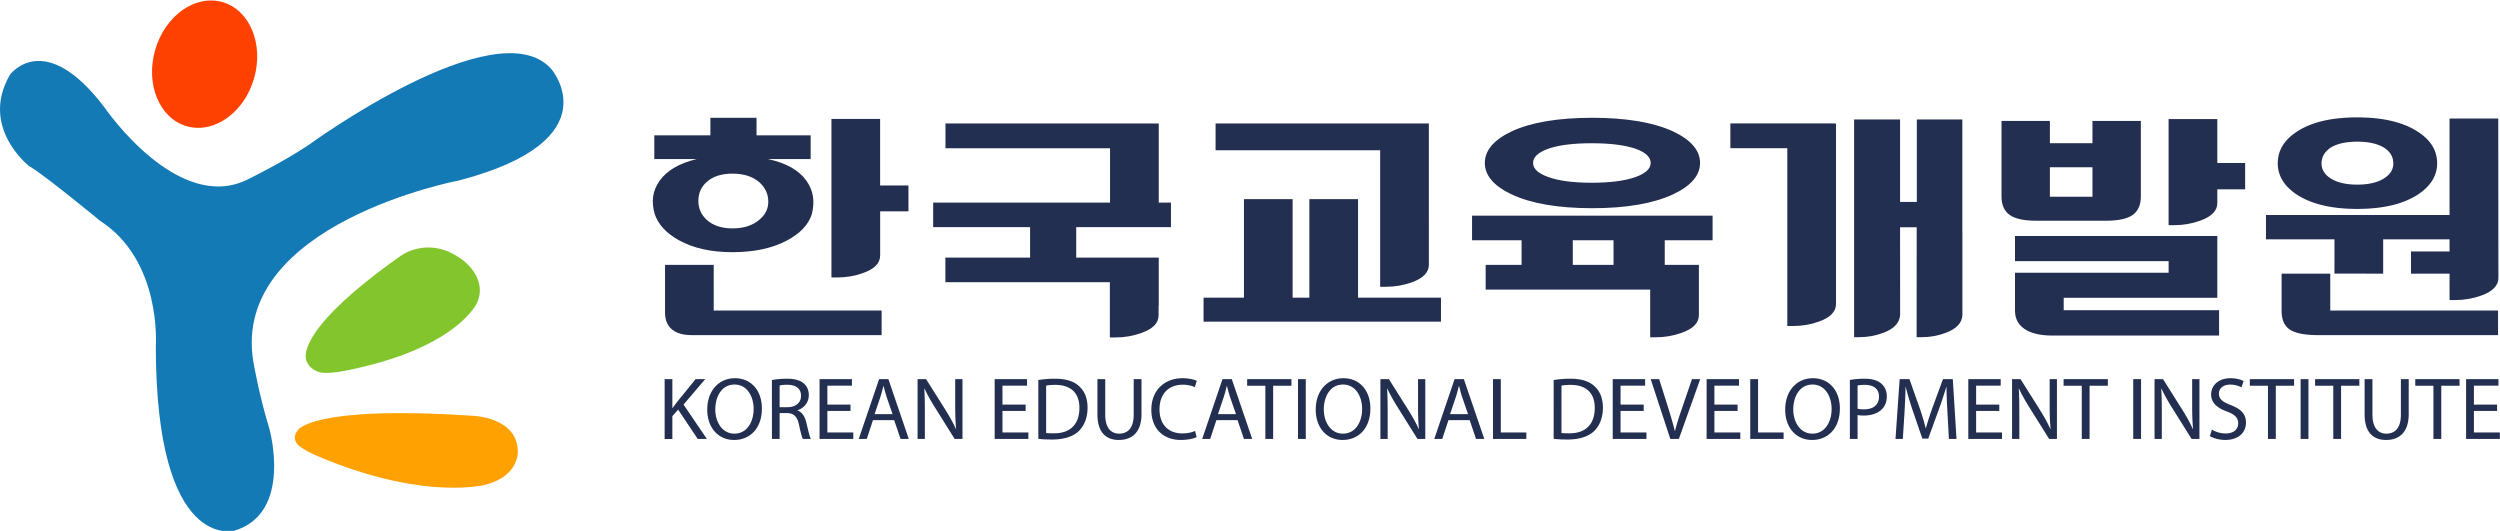
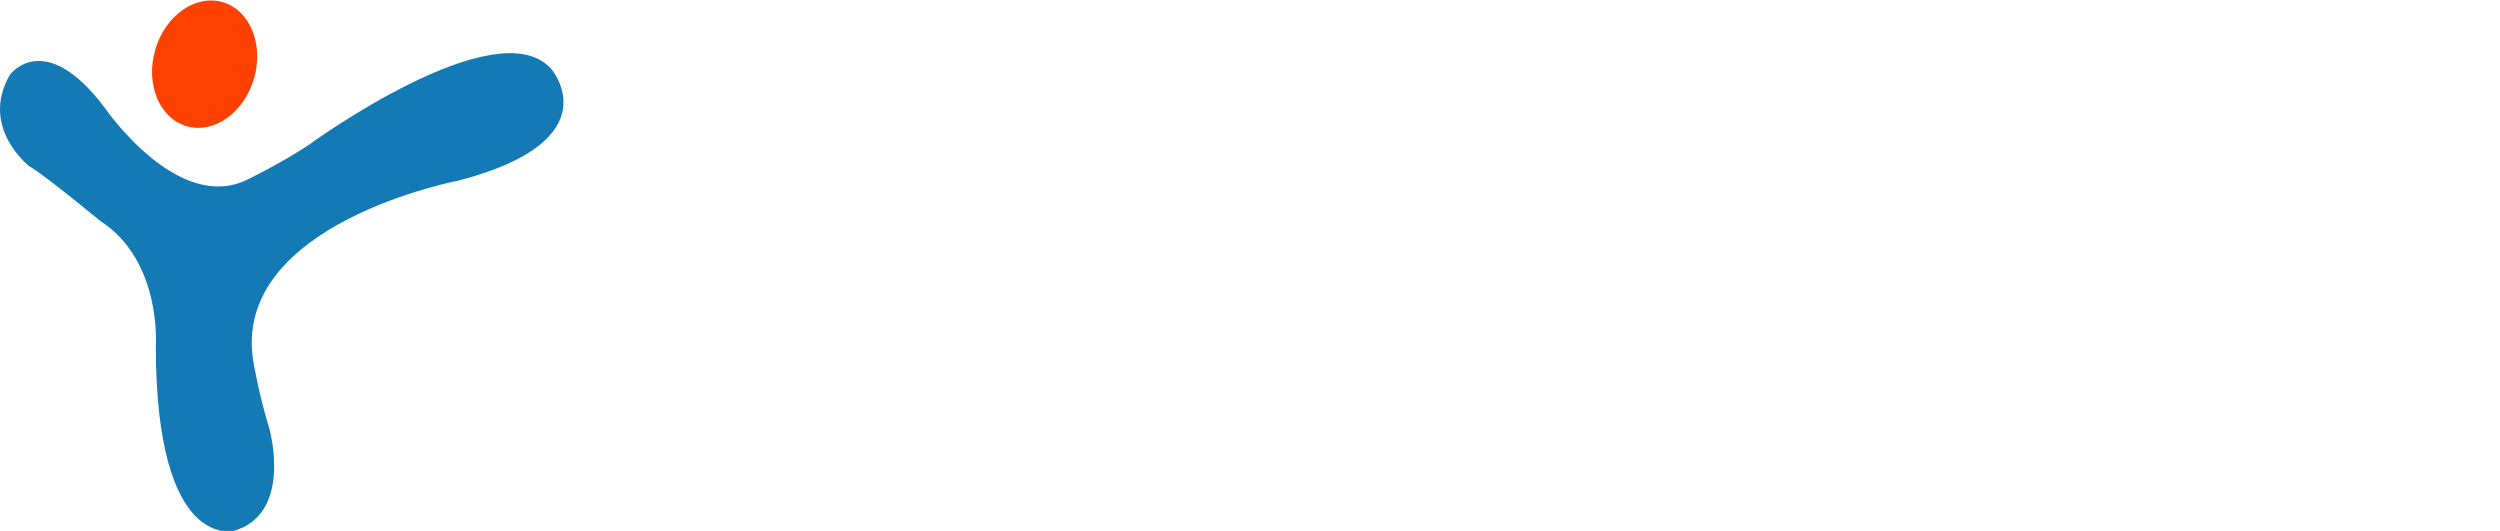
<svg xmlns="http://www.w3.org/2000/svg" width="1059.541pt" height="225pt" fill-rule="evenodd" viewBox="0 0 1059.541 225">
-   <path d="M25.627-1375.81s-3.535-4.66 16.645-18.98c0 0 5.032-4.07 11.239.45 0 0 4.83 3.27 2.764 7.86 0 0-3.417 7.84-22.163 11.9-1.491.32-3.523.78-5.371.72 0 0-2.164.01-3.114-1.95z" style="fill:#82c52d;stroke:none" transform="matrix(2.351 0 0 2.351 69.865 3387.984)" />
-   <path d="M23.875-1363.4s1.915-4.68 31.578-2.73c0 0 7.9.19 8.18 6.19 0 0 .461 4.52-5.667 6.2 0 0-10.397 2.95-28.798-4.45-1.461-.59-3.478-1.39-4.825-2.4 0 0-1.68-1.13-.467-2.81z" style="fill:#ffa100;stroke:none" transform="matrix(2.351 0 0 2.351 69.865 3387.984)" />
  <path d="M25.965-1414.98s33.8-24.67 43.671-13.7c0 0 11.145 12.79-16.444 20.09 0 0-41.429 7.77-37.223 32.8 0 0 1.013 5.95 2.866 11.97 0 0 4.32 15.2-6.275 18.4 0 0-14.2 3.99-14.187-33.38 0 0 1.108-15.29-10.05-22.48 0 0-10.413-8.58-12.789-9.86 0 0-8.955-6.95-3.472-16.45 0 0 6.213-8.58 17.175 6.03 0 0 13.156 19.18 25.765 12.79 0 0 6.171-3 10.963-6.21z" style="fill:#137ab6;stroke:none" transform="matrix(2.351 0 0 2.351 69.865 3387.984)" />
  <path d="M16.079-1426.94c-1.782 6.18-7.223 10.03-12.141 8.61-4.92-1.42-7.465-7.58-5.68-13.76 1.784-6.18 7.219-10.03 12.143-8.61 4.921 1.42 7.464 7.58 5.678 13.76z" style="fill:#ff4100;stroke:none" transform="matrix(2.351 0 0 2.351 69.865 3387.984)" />
-   <path d="M179.171-1418.82h-38.446v4.47h29.666v9.79H138.506v4.42h17.471v5.5h-15.269v4.43h29.65v9.96h.983c1.656 0 3.218-.27 4.679-.8 2.082-.73 3.124-1.79 3.124-3.17v-1.72h.027v-8.7h-14.877v-5.5h17.079v-4.42h-2.202zM219.086-1401h-.003v11.62h.986c1.655 0 3.214-.27 4.679-.79 2.076-.74 3.118-1.8 3.118-3.18v-7.65h-.003v-17.82h-38.446v4.83h29.669z" style="fill:#232f51;stroke:none" transform="matrix(2.351 0 0 2.351 69.865 3387.984)" />
-   <path d="M215.102-1405.19h-8.78v17.77h-3.018v-17.77h-8.775v17.77h-7.281v4.33h42.799v-4.33h-14.945zM342.307-1387.4h27.692v-11.14h-36.471v4.53h27.695v2.09h-27.695v6.84c0 1.42.567 2.52 1.7 3.29 1.17.8 2.852 1.2 5.056 1.2h30.033v-4.57h-28.01zM369.999-1419.62h-8.783v19.13h.983c1.659 0 3.216-.27 4.681-.8 2.083-.73 3.119-1.79 3.119-3.17v-2.49h5.016v-4.75h-5.016zM235.651-1397.77h8.927v4.43h-6.476v4.47h29.661v8.59h.982c1.658 0 3.213-.27 4.678-.8 2.081-.73 3.12-1.79 3.12-3.18v-9.08h-6.155v-4.43h8.624v-4.43h-43.361zm18.159 0h7.346v4.43h-7.346zM242.762-1406.05c3.532 1.66 8.391 2.5 14.567 2.5 6.138 0 10.995-.84 14.566-2.5 3.237-1.53 4.859-3.42 4.859-5.65 0-2.26-1.622-4.16-4.859-5.69-3.571-1.64-8.428-2.46-14.566-2.46-6.176 0-11.035.82-14.567 2.46-3.206 1.53-4.808 3.43-4.808 5.69 0 2.23 1.602 4.12 4.808 5.65zm6.535-8.19c1.915-.68 4.559-1.02 7.933-1.02 3.376 0 6.033.34 7.982 1.02 1.76.66 2.641 1.5 2.641 2.54 0 1.01-.881 1.85-2.641 2.5-1.949.71-4.606 1.06-7.982 1.06-3.374 0-6.018-.35-7.933-1.06-1.766-.65-2.647-1.49-2.647-2.5 0-1.04.881-1.88 2.647-2.54zM102.305-1395.62c3.902 0 7.172-.7 9.808-2.09 2.374-1.26 3.875-2.82 4.506-4.71.599-2.32.284-4.34-.95-6.06-1.334-1.91-3.656-3.22-6.962-3.93h7.712v-4.28h-9.755v-3.16h-8.318v3.16h-10.11v4.28h7.662c-3.172.76-5.41 2.07-6.713 3.93-1.235 1.72-1.531 3.69-.9 5.9.603 1.91 2.056 3.51 4.359 4.79 2.6 1.45 5.821 2.17 9.661 2.17zm-4.6-12.68c1.107-.99 2.645-1.48 4.618-1.48 2.032 0 3.649.52 4.845 1.55 1.075.96 1.614 2.13 1.614 3.53 0 1.31-.57 2.42-1.706 3.31-1.197.99-2.778 1.48-4.753 1.48-1.944 0-3.481-.51-4.617-1.52-1.02-.92-1.528-2.08-1.528-3.44 0-1.39.509-2.54 1.528-3.43zM128.942-1419.64h-8.774v28.58h.983c1.658 0 3.217-.26 4.677-.79 2.085-.73 3.122-1.79 3.122-3.18v-7.95h5.099v-4.67h-5.107zM98.946-1393.33H90.17v8.6c0 1.34.432 2.37 1.303 3.08.835.65 2.002.98 3.501.98h34.241v-4.43h-30.27ZM301.129-1418.84h-18.913v4.47h10.268v32.06h.979c1.662 0 3.217-.26 4.679-.79 2.086-.73 3.119-1.79 3.119-3.18v-32.5h-.132zM324.036-1419.55h-8.205v14.87h-3.021v-14.87h-8.287v39.25h.917c1.54 0 3-.26 4.359-.79 1.941-.73 2.909-1.8 3.02-3.18l-.009-15.84h2.996l-.012 19.81h.913c1.547 0 2.994-.26 4.36-.79 1.941-.73 2.909-1.8 2.978-3.18v-15.16h-.009zM349.913-1401.29c2.193 0 3.797-.33 4.801-1.02.997-.7 1.501-1.82 1.501-3.35v-13.62h-8.724v4.01h-7.672v-4.01h-8.72v13.62c0 1.53.497 2.65 1.504 3.35.998.69 2.601 1.02 4.804 1.02zm-10.094-9.64h7.672v5.31h-7.672zM391.119-1397.94h-12.346v-4.38h33.09v-17.4h8.78l.028 28.75c0 1.38-1.044 2.44-3.123 3.18-1.463.53-3.025.8-4.683.8h-.999l-.003-4.76h-6.946v-4h6.946v-2.19h-11.965v6.19l-8.782-.01z" style="fill:#232f51;stroke:none" transform="matrix(2.351 0 0 2.351 69.865 3387.984)" />
-   <path d="M384.397-1405.96c2.634 1.69 6.24 2.54 10.809 2.54 4.61 0 8.232-.85 10.868-2.54 2.37-1.53 3.554-3.43 3.554-5.69 0-2.32-1.184-4.23-3.554-5.73-2.636-1.7-6.258-2.54-10.868-2.54-4.598 0-8.208.84-10.809 2.54-2.332 1.5-3.501 3.41-3.501 5.73 0 2.26 1.169 4.16 3.501 5.69zm5.93-8.44c1.174-.76 2.812-1.14 4.889-1.14 2.11 0 3.749.38 4.933 1.14 1.051.71 1.58 1.64 1.58 2.79 0 1.06-.529 1.93-1.58 2.62-1.184.79-2.823 1.19-4.933 1.19-2.077 0-3.715-.4-4.889-1.19-1.025-.69-1.538-1.56-1.538-2.62 0-1.12.513-2.05 1.538-2.79zM390.363-1385.1h30.242v4.43h-32.463c-2.363 0-4.071-.33-5.104-1.02-.968-.68-1.448-1.79-1.448-3.32v-6.74h8.77zM90.098-1372.73h1.393v5.2h.05c.285-.41.576-.8.847-1.15l3.293-4.05h1.727l-3.9 4.58 4.205 6.2h-1.646l-3.534-5.29-1.042 1.18v4.11h-1.393zM102.623-1361.77c-2.862 0-4.843-2.2-4.843-5.47 0-3.42 2.11-5.66 4.987-5.66 2.957 0 4.863 2.25 4.863 5.45 0 3.7-2.256 5.68-4.994 5.68zm.065-1.14c2.205 0 3.454-2.03 3.454-4.47 0-2.14-1.121-4.38-3.437-4.38-2.32 0-3.473 2.16-3.473 4.49 0 2.27 1.246 4.36 3.437 4.36zM109.436-1372.57c.701-.14 1.729-.24 2.672-.24 1.49 0 2.46.29 3.134.9.523.46.844 1.2.844 2.05 0 1.4-.905 2.35-2.025 2.73v.05c.812.29 1.309 1.06 1.579 2.17.353 1.51.61 2.55.816 2.96h-1.436c-.178-.3-.418-1.23-.705-2.58-.319-1.48-.917-2.04-2.176-2.09h-1.312v4.67h-1.391zm1.391 4.89h1.425c1.486 0 2.431-.81 2.431-2.04 0-1.39-1.01-2-2.479-2-.678 0-1.139.07-1.377.13zM123.605-1367h-4.17v3.88h4.668v1.17h-6.077v-10.78h5.837v1.17h-4.428v3.41h4.17zM127.65-1365.34l-1.117 3.39h-1.443l3.666-10.78h1.678l3.677 10.78h-1.485l-1.15-3.39zm3.536-1.08-1.069-3.1c-.224-.71-.386-1.35-.546-1.97h-.048c-.144.62-.318 1.29-.528 1.95l-1.053 3.12zM135.695-1361.95v-10.78h1.537l3.438 5.46c.786 1.26 1.422 2.38 1.921 3.5l.045-.01c-.125-1.44-.16-2.75-.16-4.42v-4.53h1.314v10.78h-1.409l-3.421-5.47c-.754-1.19-1.472-2.43-2-3.59l-.049.01c.083 1.36.095 2.66.095 4.45v4.6zM155.176-1367h-4.177v3.88h4.671v1.17h-6.077v-10.78h5.839v1.17h-4.433v3.41h4.177zM157.464-1372.58c.865-.13 1.871-.23 2.974-.23 1.997 0 3.421.45 4.367 1.34.971.87 1.533 2.14 1.533 3.88 0 1.76-.562 3.19-1.552 4.19-1.022 1-2.686 1.55-4.782 1.55-1.005 0-1.823-.03-2.54-.13zm1.406 9.55c.351.06.863.06 1.407.06 2.973.02 4.59-1.66 4.59-4.57.015-2.58-1.424-4.16-4.368-4.16-.719 0-1.263.06-1.629.14zM169.523-1372.73v6.4c0 2.4 1.067 3.42 2.507 3.42 1.587 0 2.625-1.05 2.625-3.42v-6.4h1.405v6.31c0 3.3-1.743 4.65-4.076 4.65-2.211 0-3.867-1.25-3.867-4.61v-6.35zM185.992-1362.28c-.495.25-1.537.51-2.847.51-3.039 0-5.31-1.92-5.31-5.47 0-3.39 2.289-5.66 5.63-5.66 1.326 0 2.191.29 2.56.48l-.351 1.13c-.512-.25-1.263-.44-2.161-.44-2.525 0-4.205 1.61-4.205 4.44 0 2.66 1.518 4.34 4.127 4.34.861 0 1.727-.18 2.286-.45zM189.561-1365.34l-1.121 3.39h-1.439l3.663-10.78h1.677l3.68 10.78h-1.488l-1.154-3.39zm3.535-1.08-1.075-3.1c-.223-.71-.383-1.35-.545-1.97h-.046c-.144.62-.319 1.29-.529 1.95l-1.055 3.12zM198.39-1371.54h-3.283v-1.19h7.983v1.19h-3.296v9.59h-1.404zM205.677-1372.73v10.78h-1.4v-10.78zM212.314-1361.77c-2.86 0-4.842-2.2-4.842-5.47 0-3.42 2.109-5.66 4.988-5.66 2.959 0 4.863 2.25 4.863 5.45 0 3.7-2.254 5.68-4.992 5.68zm.067-1.14c2.204 0 3.455-2.03 3.455-4.47 0-2.14-1.117-4.38-3.441-4.38-2.317 0-3.468 2.16-3.468 4.49 0 2.27 1.246 4.36 3.439 4.36zM219.13-1361.95v-10.78h1.536l3.436 5.46c.786 1.26 1.422 2.38 1.921 3.5l.046-.01c-.13-1.44-.156-2.75-.156-4.42v-4.53h1.308v10.78h-1.407l-3.421-5.47c-.754-1.19-1.476-2.43-1.998-3.59l-.05.01c.079 1.36.095 2.66.095 4.45v4.6zM231.399-1365.34l-1.124 3.39h-1.437l3.661-10.78h1.679l3.681 10.78h-1.488l-1.153-3.39zm3.533-1.08-1.073-3.1c-.227-.71-.383-1.35-.543-1.97h-.047c-.145.62-.322 1.29-.532 1.95l-1.053 3.12zM239.424-1372.73h1.41v9.61h4.602v1.17h-6.012zM250.363-1372.58c.863-.13 1.874-.23 2.977-.23 1.997 0 3.423.45 4.367 1.34.973.87 1.532 2.14 1.532 3.88 0 1.76-.559 3.19-1.549 4.19-1.025 1-2.689 1.55-4.784 1.55-1.008 0-1.825-.03-2.543-.13zm1.409 9.55c.352.06.859.06 1.407.06 2.973.02 4.59-1.66 4.59-4.57.015-2.58-1.424-4.16-4.368-4.16-.717 0-1.262.06-1.629.14zM266.597-1367h-4.175v3.88h4.668v1.17h-6.077v-10.78h5.839v1.17h-4.43v3.41h4.175zM271.392-1361.95l-3.534-10.78h1.523l1.679 5.31c.442 1.46.844 2.79 1.149 4.03h.03c.304-1.24.739-2.6 1.233-4.01l1.823-5.33h1.486l-3.852 10.78zM283.516-1367h-4.176v3.88h4.67v1.17h-6.074v-10.78h5.838v1.17h-4.434v3.41h4.176zM285.801-1372.73h1.41v9.61h4.604v1.17h-6.014zM296.945-1361.77c-2.858 0-4.842-2.2-4.842-5.47 0-3.42 2.107-5.66 4.99-5.66 2.96 0 4.865 2.25 4.865 5.45 0 3.7-2.257 5.68-4.992 5.68zm.07-1.14c2.203 0 3.454-2.03 3.454-4.47 0-2.14-1.121-4.38-3.44-4.38-2.318 0-3.472 2.16-3.472 4.49 0 2.27 1.251 4.36 3.439 4.36zM303.761-1372.58c.672-.13 1.552-.23 2.674-.23 1.371 0 2.381.33 3.02.9.591.51.962 1.29.962 2.26 0 .97-.29 1.74-.851 2.3-.735.78-1.932 1.18-3.294 1.18-.419 0-.796-.01-1.122-.1v4.32h-1.389zm1.389 5.18c.308.08.703.11 1.155.11 1.697 0 2.707-.83 2.707-2.29 0-1.43-1.01-2.12-2.547-2.12-.612 0-1.07.06-1.315.11zM321.356-1366.68c-.082-1.51-.178-3.33-.178-4.65h-.033c-.383 1.25-.817 2.6-1.356 4.09l-1.906 5.23h-1.054l-1.761-5.13c-.509-1.54-.929-2.92-1.23-4.19h-.033a155.8 155.8 0 0 1-.205 4.76l-.292 4.62h-1.324l.751-10.78h1.769l1.842 5.22a46.69 46.69 0 0 1 1.091 3.63h.03c.29-1.09.672-2.27 1.152-3.63l1.924-5.22h1.772l.669 10.78h-1.374zM330.695-1367h-4.175v3.88h4.666v1.17h-6.074v-10.78h5.836v1.17h-4.428v3.41h4.175zM332.998-1361.95v-10.78h1.531l3.443 5.46c.781 1.26 1.423 2.38 1.917 3.5l.051-.01c-.13-1.44-.162-2.75-.162-4.42v-4.53h1.311v10.78h-1.404l-3.428-5.47c-.749-1.19-1.468-2.43-1.996-3.59l-.048.01c.078 1.36.096 2.66.096 4.45v4.6zM345.568-1371.54h-3.28v-1.19h7.979v1.19h-3.291v9.59h-1.408zM356.252-1372.73v10.78h-1.411v-10.78zM358.683-1361.95v-10.78h1.532l3.44 5.46c.784 1.26 1.42 2.38 1.914 3.5l.054-.01c-.13-1.44-.158-2.75-.158-4.42v-4.53h1.311v10.78h-1.411l-3.423-5.47c-.753-1.19-1.472-2.43-1.995-3.59l-.054.01c.085 1.36.099 2.66.099 4.45v4.6zM369.027-1363.64c.622.4 1.525.7 2.474.7 1.43 0 2.261-.73 2.261-1.84 0-.98-.579-1.58-2.032-2.12-1.76-.64-2.844-1.57-2.844-3.08 0-1.67 1.389-2.92 3.48-2.92 1.089 0 1.909.26 2.37.52l-.383 1.14c-.338-.21-1.054-.51-2.034-.51-1.474 0-2.03.88-2.03 1.61 0 1.01.654 1.5 2.143 2.08 1.824.72 2.738 1.59 2.738 3.17 0 1.66-1.218 3.12-3.758 3.12-1.04 0-2.177-.32-2.75-.7zM379.13-1371.54h-3.27v-1.19h7.977v1.19h-3.291v9.59h-1.416zM390.904-1371.54h-3.278v-1.19h7.977v1.19h-3.294v9.59h-1.405zM386.429-1372.73v10.78h-1.413v-10.78zM397.963-1372.73v6.4c0 2.4 1.071 3.42 2.509 3.42 1.581 0 2.621-1.05 2.621-3.42v-6.4h1.41v6.31c0 3.3-1.741 4.65-4.076 4.65-2.208 0-3.874-1.25-3.874-4.61v-6.35zM408.959-1371.54h-3.274v-1.19h7.98v1.19h-3.292v9.59h-1.414zM420.433-1367h-4.175v3.88h4.676v1.17h-6.086v-10.78h5.837v1.17h-4.427v3.41h4.175z" style="fill:#232f51;stroke:none" transform="matrix(2.351 0 0 2.351 69.865 3387.984)" />
</svg>